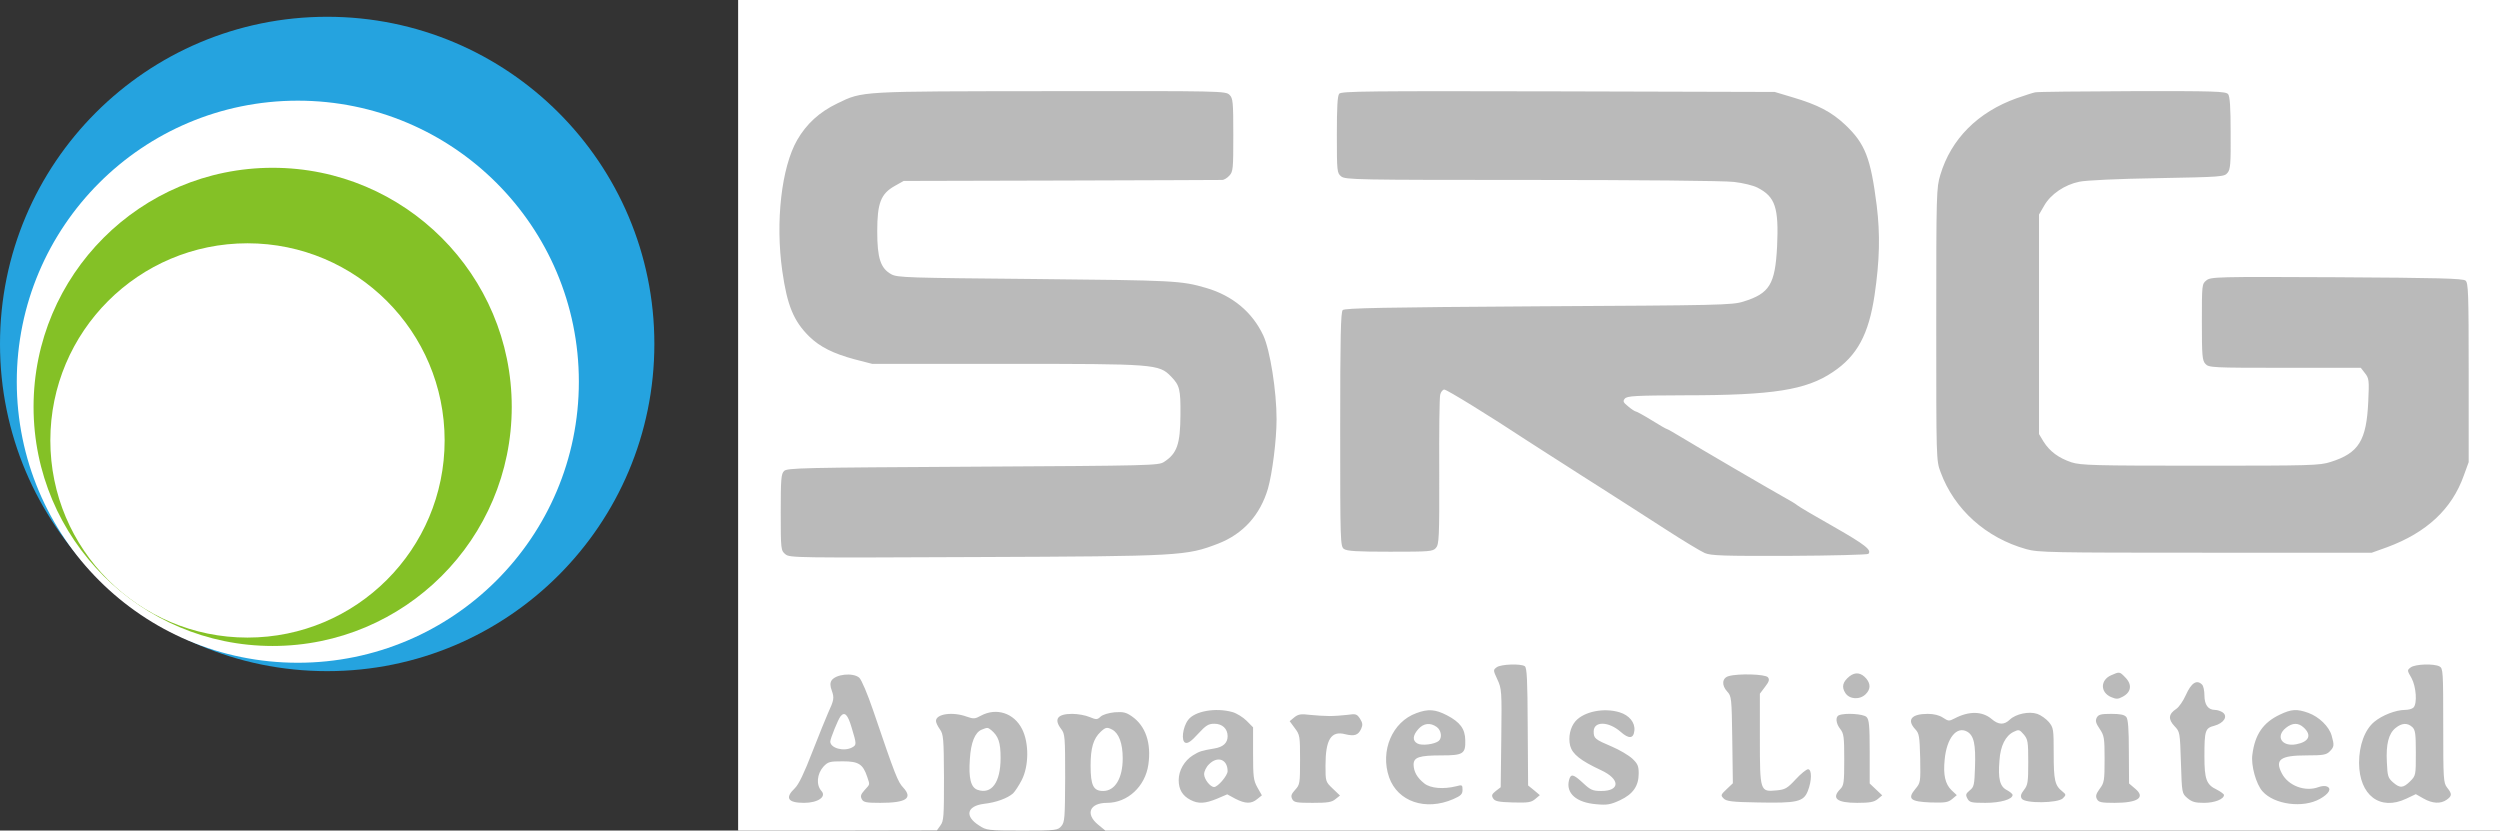
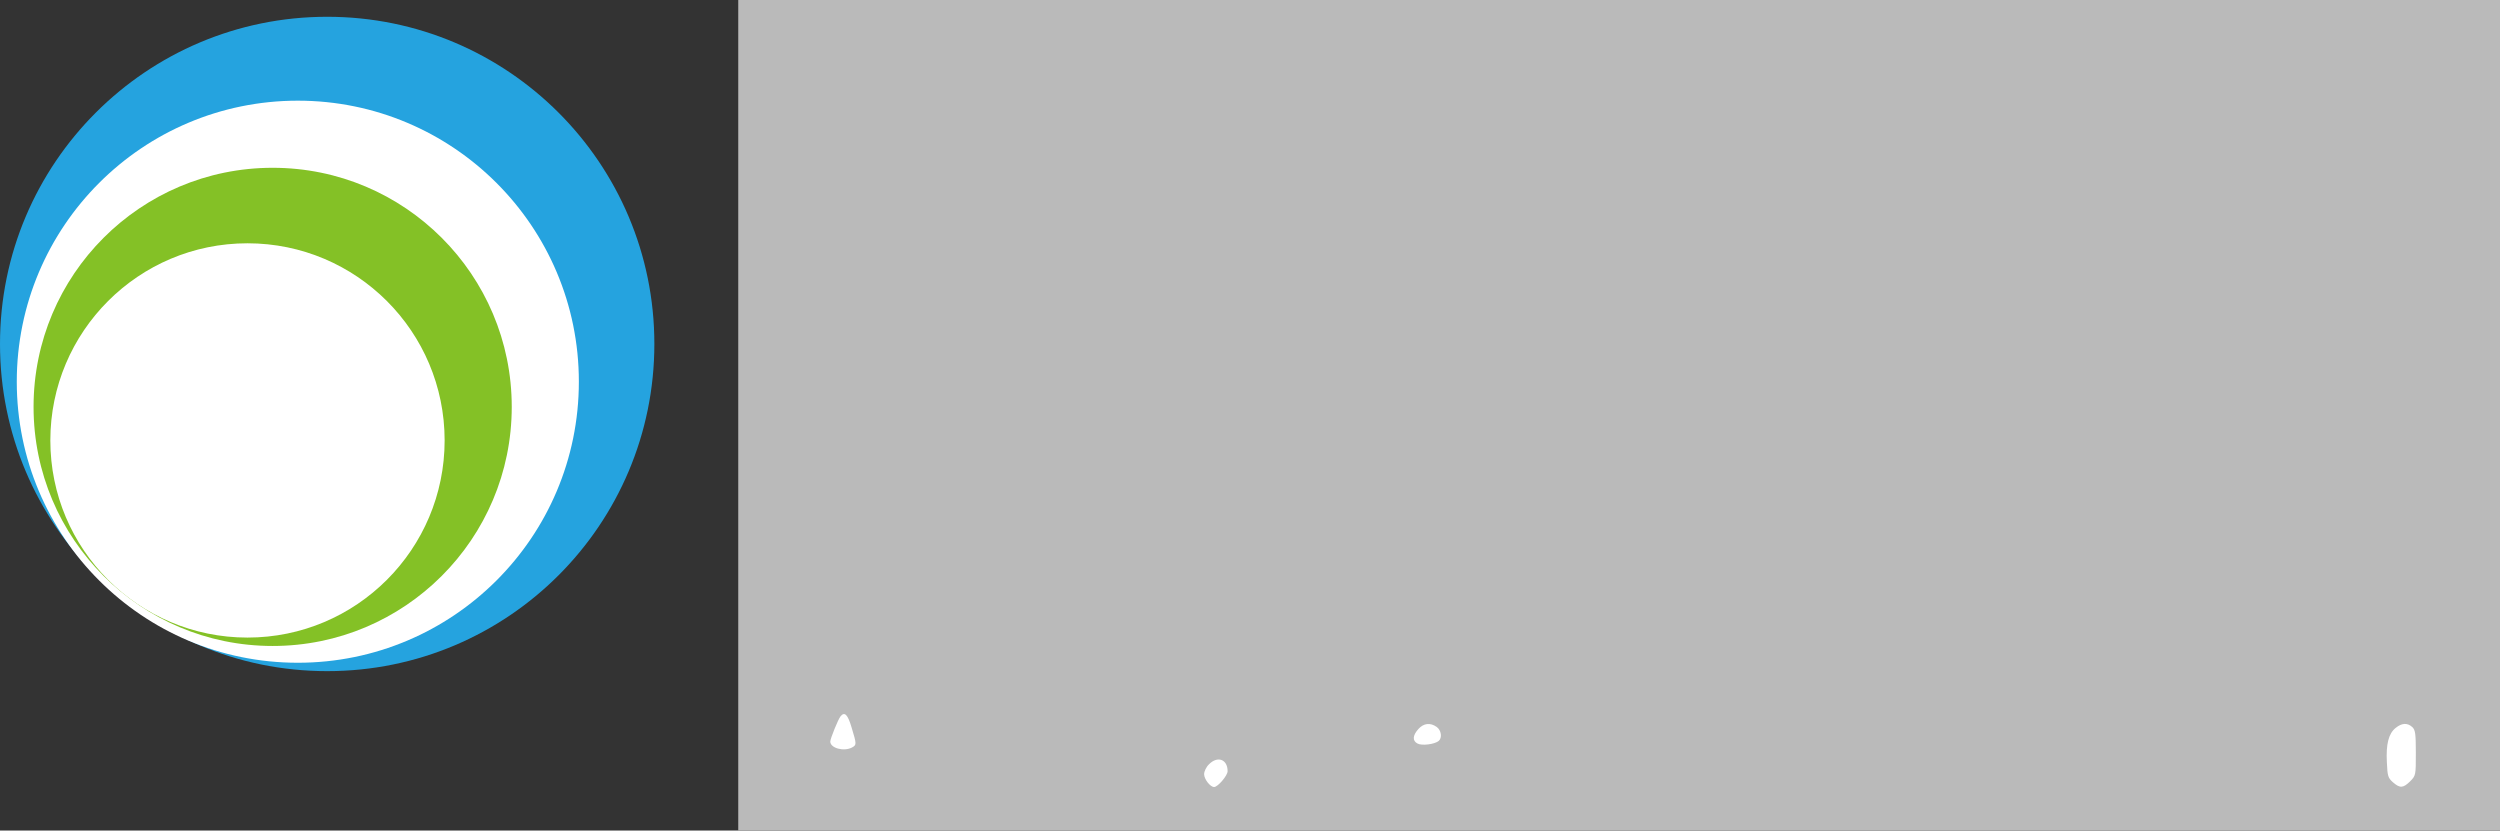
<svg xmlns="http://www.w3.org/2000/svg" width="298" height="99" viewBox="0 0 298 99" fill="none">
  <rect x="0" y="0" width="298" height="99" fill="#333333" stroke="none" />
  <circle cx="39" cy="41" r="39" fill="#25A3DF" />
  <circle cx="35.5" cy="45.5" r="33.5" fill="white" />
  <circle cx="32.5" cy="48.5" r="28.5" fill="#84C126" />
  <circle cx="29.5" cy="52.5" r="23.5" fill="white" />
  <g clip-path="url(#clip0_15511_23915)">
    <rect x="88" width="210" height="99" fill="#BABABA" />
-     <path d="M88 49.5V99H99.853L111.683 98.976L112.103 98.387C112.5 97.869 112.523 97.279 112.523 92.683C112.5 87.969 112.453 87.521 112.033 86.931C111.777 86.578 111.567 86.13 111.567 85.941C111.567 85.093 113.55 84.81 115.23 85.423C116.047 85.706 116.21 85.706 116.933 85.305C118.777 84.315 120.877 84.999 121.833 86.908C122.673 88.558 122.65 91.316 121.787 92.989C121.46 93.626 120.993 94.333 120.76 94.569C120.083 95.158 118.753 95.653 117.283 95.818C115.23 96.077 114.95 97.303 116.723 98.411C117.587 98.976 117.75 99 121.857 99C125.94 99 126.08 98.976 126.523 98.458C126.92 97.986 126.943 97.468 126.967 92.73C126.967 87.874 126.943 87.474 126.5 86.908C125.59 85.729 126.033 85.093 127.807 85.093C128.46 85.093 129.393 85.258 129.883 85.47C130.677 85.8 130.793 85.8 131.19 85.423C131.447 85.187 132.147 84.975 132.87 84.904C133.873 84.834 134.223 84.904 134.9 85.376C136.557 86.507 137.257 88.581 136.883 91.151C136.51 93.744 134.41 95.7 131.96 95.7C129.907 95.7 129.347 96.996 130.863 98.269L131.75 99H214.863H298V49.5V0H193H88V49.5ZM146.567 11.314C146.963 11.715 147.01 12.116 147.01 16.099C147.01 20.106 146.987 20.46 146.543 20.931C146.287 21.214 145.913 21.45 145.68 21.45C145.47 21.45 136.837 21.497 126.5 21.521L107.717 21.568L106.667 22.157C104.987 23.1 104.567 24.208 104.567 27.579C104.567 30.784 104.963 31.986 106.247 32.694C106.97 33.094 108.183 33.118 123.467 33.259C139.963 33.424 140.78 33.448 143.767 34.32C146.917 35.239 149.273 37.196 150.58 39.977C151.397 41.721 152.167 46.624 152.167 49.971C152.167 52.446 151.653 56.454 151.14 58.245C150.207 61.404 148.177 63.643 145.213 64.798C141.41 66.259 140.85 66.306 116.35 66.401C94.837 66.495 94.137 66.495 93.623 66.071C93.087 65.623 93.063 65.552 93.063 61.074C93.063 57.137 93.11 56.477 93.46 56.147C93.81 55.77 95.677 55.746 115.953 55.629C137.257 55.511 138.097 55.487 138.75 55.063C140.313 54.049 140.687 52.941 140.71 49.453C140.733 46.389 140.617 45.941 139.59 44.88C138.143 43.395 137.723 43.371 119.897 43.371H103.96L101.86 42.829C99.317 42.146 97.73 41.344 96.47 40.119C94.603 38.28 93.833 36.418 93.25 32.316C92.41 26.424 93.157 19.941 95.023 16.689C96.143 14.756 97.66 13.365 99.807 12.328C102.863 10.843 102.373 10.89 125.287 10.866C145.633 10.843 146.1 10.843 146.567 11.314ZM213.673 11.597C216.707 12.493 218.317 13.341 219.95 14.874C222.33 17.136 222.983 18.81 223.707 24.514C224.127 27.979 224.057 31.02 223.45 35.169C222.75 39.859 221.373 42.429 218.457 44.361C215.307 46.483 211.363 47.119 200.91 47.119C194.913 47.143 193.957 47.19 193.677 47.52C193.42 47.826 193.49 47.968 194.073 48.439C194.447 48.769 194.843 49.005 194.937 49.029C195.053 49.029 195.917 49.5 196.873 50.089C197.807 50.679 198.647 51.15 198.717 51.15C198.787 51.15 199.603 51.621 200.537 52.187C202.59 53.436 210.827 58.245 212.6 59.235C213.3 59.612 214.047 60.06 214.233 60.225C214.42 60.39 216.38 61.545 218.597 62.794C222.353 64.939 223.147 65.576 222.703 66.024C222.61 66.118 218.363 66.236 213.3 66.259C205.413 66.283 203.967 66.236 203.22 65.929C202.73 65.717 200.583 64.421 198.437 63.03C196.267 61.639 192.953 59.494 191.017 58.269C189.103 57.043 187.143 55.817 186.7 55.511C186.257 55.228 185.253 54.591 184.483 54.096C183.713 53.601 182.57 52.871 181.917 52.446C177.67 49.641 172.467 46.436 172.163 46.436C171.977 46.436 171.743 46.719 171.673 47.049C171.58 47.379 171.533 51.527 171.557 56.265C171.58 64.138 171.533 64.892 171.16 65.316C170.787 65.741 170.413 65.764 165.7 65.764C161.71 65.764 160.567 65.694 160.193 65.434C159.773 65.104 159.75 64.68 159.75 51.174C159.75 40.071 159.82 37.196 160.053 36.96C160.287 36.724 164.93 36.63 183.387 36.512C204.9 36.394 206.51 36.371 207.817 35.946C210.943 34.98 211.597 33.896 211.83 29.37C212.04 24.75 211.62 23.454 209.497 22.369C209.007 22.11 207.747 21.804 206.697 21.686C205.623 21.544 194.96 21.45 182.593 21.45C161.64 21.45 160.357 21.426 159.867 21.026C159.377 20.625 159.353 20.46 159.353 16.076C159.353 12.799 159.423 11.432 159.633 11.173C159.89 10.866 163.017 10.843 185.743 10.89L211.55 10.961L213.673 11.597ZM265.59 11.22C265.8 11.479 265.893 12.729 265.893 15.864C265.917 19.494 265.87 20.201 265.52 20.601C265.147 21.073 264.843 21.096 257.12 21.238C252.5 21.309 248.58 21.497 247.857 21.662C246.107 22.016 244.45 23.147 243.68 24.491L243.05 25.575V38.657V51.739L243.587 52.635C244.333 53.814 245.383 54.591 246.923 55.11C248.067 55.464 249.537 55.511 262.3 55.511C275.483 55.511 276.51 55.487 277.817 55.063C281.177 54.002 282.087 52.517 282.297 47.85C282.413 45.328 282.39 45.092 281.9 44.479L281.41 43.843H272.357C263.63 43.843 263.28 43.819 262.883 43.371C262.51 42.971 262.463 42.405 262.463 38.398C262.463 33.943 262.463 33.849 263 33.424C263.513 33 264.167 32.976 278.517 33.047C290.697 33.118 293.567 33.189 293.893 33.448C294.22 33.731 294.267 34.862 294.267 44.432V55.086L293.683 56.689C292.26 60.696 289.25 63.478 284.56 65.222L282.717 65.882H262.883C244.567 65.882 242.933 65.859 241.533 65.458C236.727 64.114 232.947 60.72 231.313 56.265C230.8 54.921 230.8 54.709 230.8 38.681C230.8 22.864 230.823 22.393 231.29 20.837C232.573 16.547 235.77 13.365 240.367 11.715C241.323 11.385 242.327 11.055 242.583 11.008C242.84 10.937 248.043 10.89 254.157 10.866C263.98 10.843 265.31 10.89 265.59 11.22ZM181.753 79.412C182.01 79.577 182.08 81.039 182.103 86.625L182.15 93.626L182.85 94.191L183.55 94.781L182.99 95.252C182.5 95.653 182.15 95.7 180.33 95.653C178.603 95.606 178.183 95.511 177.973 95.158C177.763 94.804 177.833 94.663 178.3 94.286L178.883 93.838L178.953 87.992C179.023 82.335 179 82.099 178.487 80.991C177.973 79.884 177.973 79.86 178.417 79.53C178.907 79.176 181.263 79.082 181.753 79.412ZM290.79 79.436C291.21 79.671 291.233 80.001 291.233 86.484C291.233 92.919 291.257 93.319 291.7 93.885C292.307 94.639 292.283 94.875 291.653 95.323C290.93 95.841 289.95 95.794 288.877 95.181L287.967 94.663L286.823 95.205C283.697 96.69 281.223 94.804 281.2 90.939C281.2 88.841 281.877 86.979 283.02 86.036C283.953 85.258 285.587 84.621 286.683 84.621C287.08 84.621 287.523 84.504 287.687 84.339C288.153 83.867 288.013 81.864 287.453 80.826C286.917 79.907 286.917 79.884 287.36 79.554C287.897 79.153 290.113 79.082 290.79 79.436ZM222.47 80.897C222.983 81.534 222.983 82.146 222.4 82.736C221.7 83.443 220.463 83.372 219.973 82.618C219.483 81.887 219.647 81.274 220.463 80.614C221.163 80.072 221.84 80.166 222.47 80.897ZM253.317 80.732C254.18 81.581 254.063 82.524 252.99 83.066C252.477 83.349 252.243 83.349 251.637 83.089C250.33 82.524 250.353 81.062 251.637 80.496C252.64 80.049 252.663 80.049 253.317 80.732ZM102.42 80.779C102.7 81.039 103.4 82.689 104.1 84.739C106.713 92.424 107.017 93.201 107.67 93.885C108.837 95.158 108.02 95.7 104.917 95.7C103.237 95.7 102.91 95.629 102.723 95.252C102.537 94.899 102.607 94.686 103.05 94.191C103.727 93.437 103.703 93.602 103.377 92.612C102.863 91.08 102.35 90.75 100.46 90.75C98.897 90.75 98.71 90.797 98.15 91.386C97.38 92.259 97.263 93.555 97.917 94.286C98.547 94.969 97.497 95.7 95.84 95.7C93.903 95.7 93.53 95.111 94.743 93.956C95.21 93.508 95.863 92.141 96.843 89.595C97.637 87.568 98.477 85.494 98.71 84.975C99.41 83.466 99.457 83.184 99.153 82.335C98.943 81.769 98.943 81.416 99.107 81.133C99.597 80.355 101.673 80.143 102.42 80.779ZM210.733 80.732C210.943 80.991 210.897 81.227 210.383 81.887L209.777 82.689V88.039C209.777 94.356 209.8 94.404 211.76 94.215C212.787 94.121 213.043 93.979 214.047 92.895C214.653 92.235 215.33 91.693 215.517 91.693C215.983 91.693 215.983 93.036 215.493 94.286C214.98 95.582 214.21 95.747 209.543 95.653C206.44 95.606 205.787 95.511 205.46 95.181C205.087 94.804 205.11 94.734 205.81 94.074L206.557 93.366L206.487 88.181C206.417 83.136 206.393 82.995 205.88 82.429C205.18 81.675 205.273 80.803 206.067 80.591C207.233 80.261 210.43 80.355 210.733 80.732ZM262.487 81.604C262.65 81.769 262.767 82.335 262.767 82.877C262.767 84.009 263.21 84.621 264.027 84.621C264.307 84.621 264.727 84.763 264.96 84.928C265.59 85.399 265.077 86.201 263.957 86.507C262.86 86.79 262.767 87.049 262.767 90.161C262.767 92.895 263 93.531 264.237 94.121C264.703 94.356 265.1 94.663 265.1 94.757C265.1 95.252 264.003 95.7 262.72 95.7C261.647 95.7 261.273 95.582 260.737 95.134C260.083 94.569 260.083 94.569 259.967 90.915C259.85 87.261 259.85 87.238 259.197 86.554C258.427 85.729 258.473 85.116 259.407 84.504C259.733 84.291 260.247 83.537 260.55 82.854C261.203 81.392 261.857 80.968 262.487 81.604ZM146.917 84.881C147.407 85.022 148.177 85.494 148.597 85.918L149.367 86.696V89.807C149.367 92.589 149.413 93.013 149.88 93.861L150.417 94.804L149.857 95.252C149.157 95.841 148.433 95.818 147.243 95.205L146.287 94.686L145.073 95.205C143.65 95.794 142.833 95.841 141.9 95.346C140.943 94.851 140.5 94.097 140.5 92.989C140.5 91.834 141.177 90.679 142.18 90.043C142.973 89.548 143.23 89.477 144.747 89.218C145.797 89.053 146.333 88.558 146.333 87.756C146.333 86.861 145.703 86.271 144.747 86.271C144.047 86.271 143.743 86.46 142.81 87.474C142.017 88.346 141.597 88.652 141.293 88.534C140.78 88.346 140.967 86.696 141.62 85.824C142.39 84.763 144.91 84.315 146.917 84.881ZM172.467 85.258C174.053 86.083 174.637 86.884 174.66 88.228C174.707 89.854 174.403 90.043 171.86 90.043C169.177 90.043 168.5 90.255 168.5 91.151C168.523 91.999 168.92 92.706 169.783 93.39C170.53 93.979 172.07 94.097 173.587 93.72C174.287 93.531 174.333 93.555 174.333 94.144C174.333 94.663 174.147 94.851 173.237 95.252C169.923 96.69 166.61 95.559 165.583 92.659C164.487 89.501 165.957 86.036 168.85 84.999C170.25 84.48 171.09 84.551 172.467 85.258ZM193.047 84.904C194.213 85.258 194.913 86.13 194.82 87.073C194.727 88.063 194.167 88.11 193.187 87.238C191.74 85.965 189.967 85.941 189.967 87.191C189.967 88.016 190.107 88.134 192.16 89.006C193.047 89.383 194.12 90.019 194.563 90.42C195.217 91.033 195.333 91.316 195.333 92.188C195.333 93.696 194.657 94.663 193.093 95.394C191.973 95.912 191.553 95.983 190.293 95.865C187.913 95.676 186.63 94.569 187.027 92.989C187.237 92.188 187.54 92.259 188.707 93.343C189.593 94.168 189.85 94.286 190.877 94.286C193.14 94.286 193.14 92.871 190.853 91.811C188.38 90.656 187.447 89.901 187.167 88.911C186.91 87.874 187.167 86.696 187.797 85.965C188.823 84.81 191.18 84.339 193.047 84.904ZM275.157 84.975C276.44 85.446 277.63 86.601 277.933 87.686C278.26 88.841 278.237 89.029 277.7 89.571C277.303 89.972 276.93 90.043 274.947 90.043C271.82 90.043 271.143 90.538 271.983 92.164C272.753 93.673 274.783 94.427 276.393 93.814C276.72 93.696 277.163 93.649 277.35 93.744C277.98 93.979 277.63 94.616 276.533 95.229C274.527 96.36 271.097 95.912 269.697 94.333C268.927 93.484 268.297 91.221 268.483 89.949C268.787 87.544 269.767 86.13 271.75 85.187C273.127 84.527 273.78 84.48 275.157 84.975ZM237.403 85.706C238.22 86.413 238.897 86.436 239.573 85.776C240.297 85.093 241.86 84.763 242.84 85.093C243.26 85.234 243.89 85.682 244.217 86.059C244.777 86.743 244.8 86.908 244.8 89.831C244.8 93.013 244.94 93.626 245.827 94.333C246.293 94.71 246.293 94.757 245.897 95.158C245.313 95.747 241.37 95.794 240.997 95.205C240.81 94.899 240.88 94.663 241.253 94.168C241.72 93.579 241.767 93.225 241.767 90.844C241.767 88.393 241.72 88.134 241.23 87.544C240.717 86.955 240.647 86.931 240.017 87.238C239.06 87.709 238.453 88.888 238.337 90.632C238.15 92.824 238.383 93.744 239.2 94.168C239.597 94.38 239.9 94.639 239.9 94.757C239.9 95.276 238.477 95.7 236.657 95.7C234.977 95.7 234.767 95.653 234.51 95.181C234.277 94.734 234.323 94.616 234.79 94.215C235.303 93.814 235.35 93.555 235.42 91.481C235.513 88.723 235.303 87.686 234.487 87.214C233.227 86.507 232.037 87.992 231.803 90.561C231.617 92.376 231.873 93.461 232.62 94.191L233.25 94.781L232.69 95.252C232.2 95.653 231.85 95.7 230.147 95.653C227.72 95.559 227.323 95.229 228.303 94.05C228.933 93.296 228.933 93.249 228.887 90.396C228.817 87.756 228.77 87.426 228.303 86.931C227.253 85.8 227.837 85.093 229.797 85.093C230.52 85.093 231.173 85.258 231.593 85.541C232.247 85.965 232.317 85.989 232.993 85.635C234.697 84.739 236.283 84.763 237.403 85.706ZM158.467 85.352C159.05 85.352 160.007 85.281 160.613 85.211C161.593 85.069 161.733 85.093 162.107 85.659C162.433 86.177 162.457 86.413 162.247 86.884C161.897 87.639 161.453 87.78 160.357 87.521C158.677 87.073 158 88.134 158 91.245C158 93.154 158 93.178 158.863 94.003L159.727 94.828L159.19 95.252C158.747 95.629 158.257 95.7 156.46 95.7C154.547 95.7 154.243 95.653 154.033 95.252C153.847 94.875 153.917 94.663 154.383 94.144C154.943 93.531 154.967 93.39 154.967 90.561C154.967 87.733 154.943 87.591 154.337 86.79L153.73 85.965L154.267 85.517C154.733 85.14 155.06 85.069 156.133 85.211C156.833 85.281 157.883 85.352 158.467 85.352ZM222.493 85.47C222.797 85.776 222.867 86.484 222.867 89.619V93.39L223.613 94.097L224.36 94.804L223.823 95.252C223.38 95.606 222.89 95.7 221.373 95.7C218.947 95.7 218.27 95.158 219.367 94.05C219.787 93.626 219.833 93.272 219.833 90.538C219.833 87.874 219.787 87.45 219.367 86.908C218.83 86.248 218.76 85.423 219.203 85.258C219.903 84.951 222.143 85.093 222.493 85.47ZM253.457 85.47C253.667 85.729 253.76 86.884 253.76 89.619L253.783 93.39L254.53 94.026C255.767 95.064 254.833 95.7 252.057 95.7C250.47 95.7 250.143 95.629 249.957 95.252C249.77 94.922 249.84 94.639 250.283 94.026C250.82 93.319 250.867 93.06 250.867 90.491C250.867 87.945 250.82 87.686 250.283 86.884C249.817 86.201 249.747 85.918 249.933 85.541C250.143 85.164 250.447 85.093 251.66 85.093C252.71 85.093 253.223 85.187 253.457 85.47Z" fill="white" />
    <path d="M285.565 86.766C284.725 87.426 284.398 88.698 284.515 90.867C284.585 92.517 284.655 92.729 285.238 93.248C286.078 93.978 286.452 93.955 287.292 93.13C287.968 92.446 287.968 92.399 287.968 89.736C287.968 87.426 287.898 87.001 287.548 86.671C286.965 86.129 286.288 86.176 285.565 86.766Z" fill="white" />
    <path d="M100.182 85.4C99.925 85.707 98.969 88.04 98.969 88.394C98.969 89.172 100.579 89.62 101.559 89.101C102.119 88.795 102.119 88.724 101.512 86.721C101.045 85.141 100.672 84.788 100.182 85.4Z" fill="white" />
    <path d="M144.115 91.102C143.788 91.408 143.531 91.95 143.531 92.28C143.531 92.87 144.255 93.812 144.721 93.812C145.165 93.812 146.331 92.445 146.331 91.927C146.331 90.513 145.141 90.065 144.115 91.102Z" fill="white" />
    <path d="M169.082 86.886C168.382 87.664 168.336 88.3 168.966 88.63C169.479 88.913 170.996 88.725 171.486 88.324C171.929 87.97 171.812 87.051 171.252 86.65C170.482 86.108 169.712 86.202 169.082 86.886Z" fill="white" />
-     <path d="M272.476 86.766C271.216 87.779 271.986 89.029 273.689 88.722C275.206 88.439 275.603 87.662 274.623 86.742C273.969 86.129 273.269 86.129 272.476 86.766Z" fill="white" />
-     <path d="M117.007 86.979C116.214 87.309 115.724 88.511 115.607 90.491C115.444 92.778 115.724 93.862 116.517 94.145C118.197 94.734 119.271 93.272 119.271 90.35C119.271 88.487 119.014 87.757 118.151 87.026C117.731 86.696 117.707 86.696 117.007 86.979Z" fill="white" />
-     <path d="M131.19 87.237C130.327 88.062 130 89.147 130 91.268C130 93.625 130.327 94.285 131.493 94.285C132.917 94.285 133.827 92.753 133.827 90.396C133.827 88.628 133.383 87.426 132.59 86.978C131.96 86.648 131.797 86.672 131.19 87.237Z" fill="white" />
  </g>
  <defs>
    <clipPath id="clip0_15511_23915">
      <rect width="210" height="99" fill="white" transform="translate(88)" />
    </clipPath>
  </defs>
</svg>